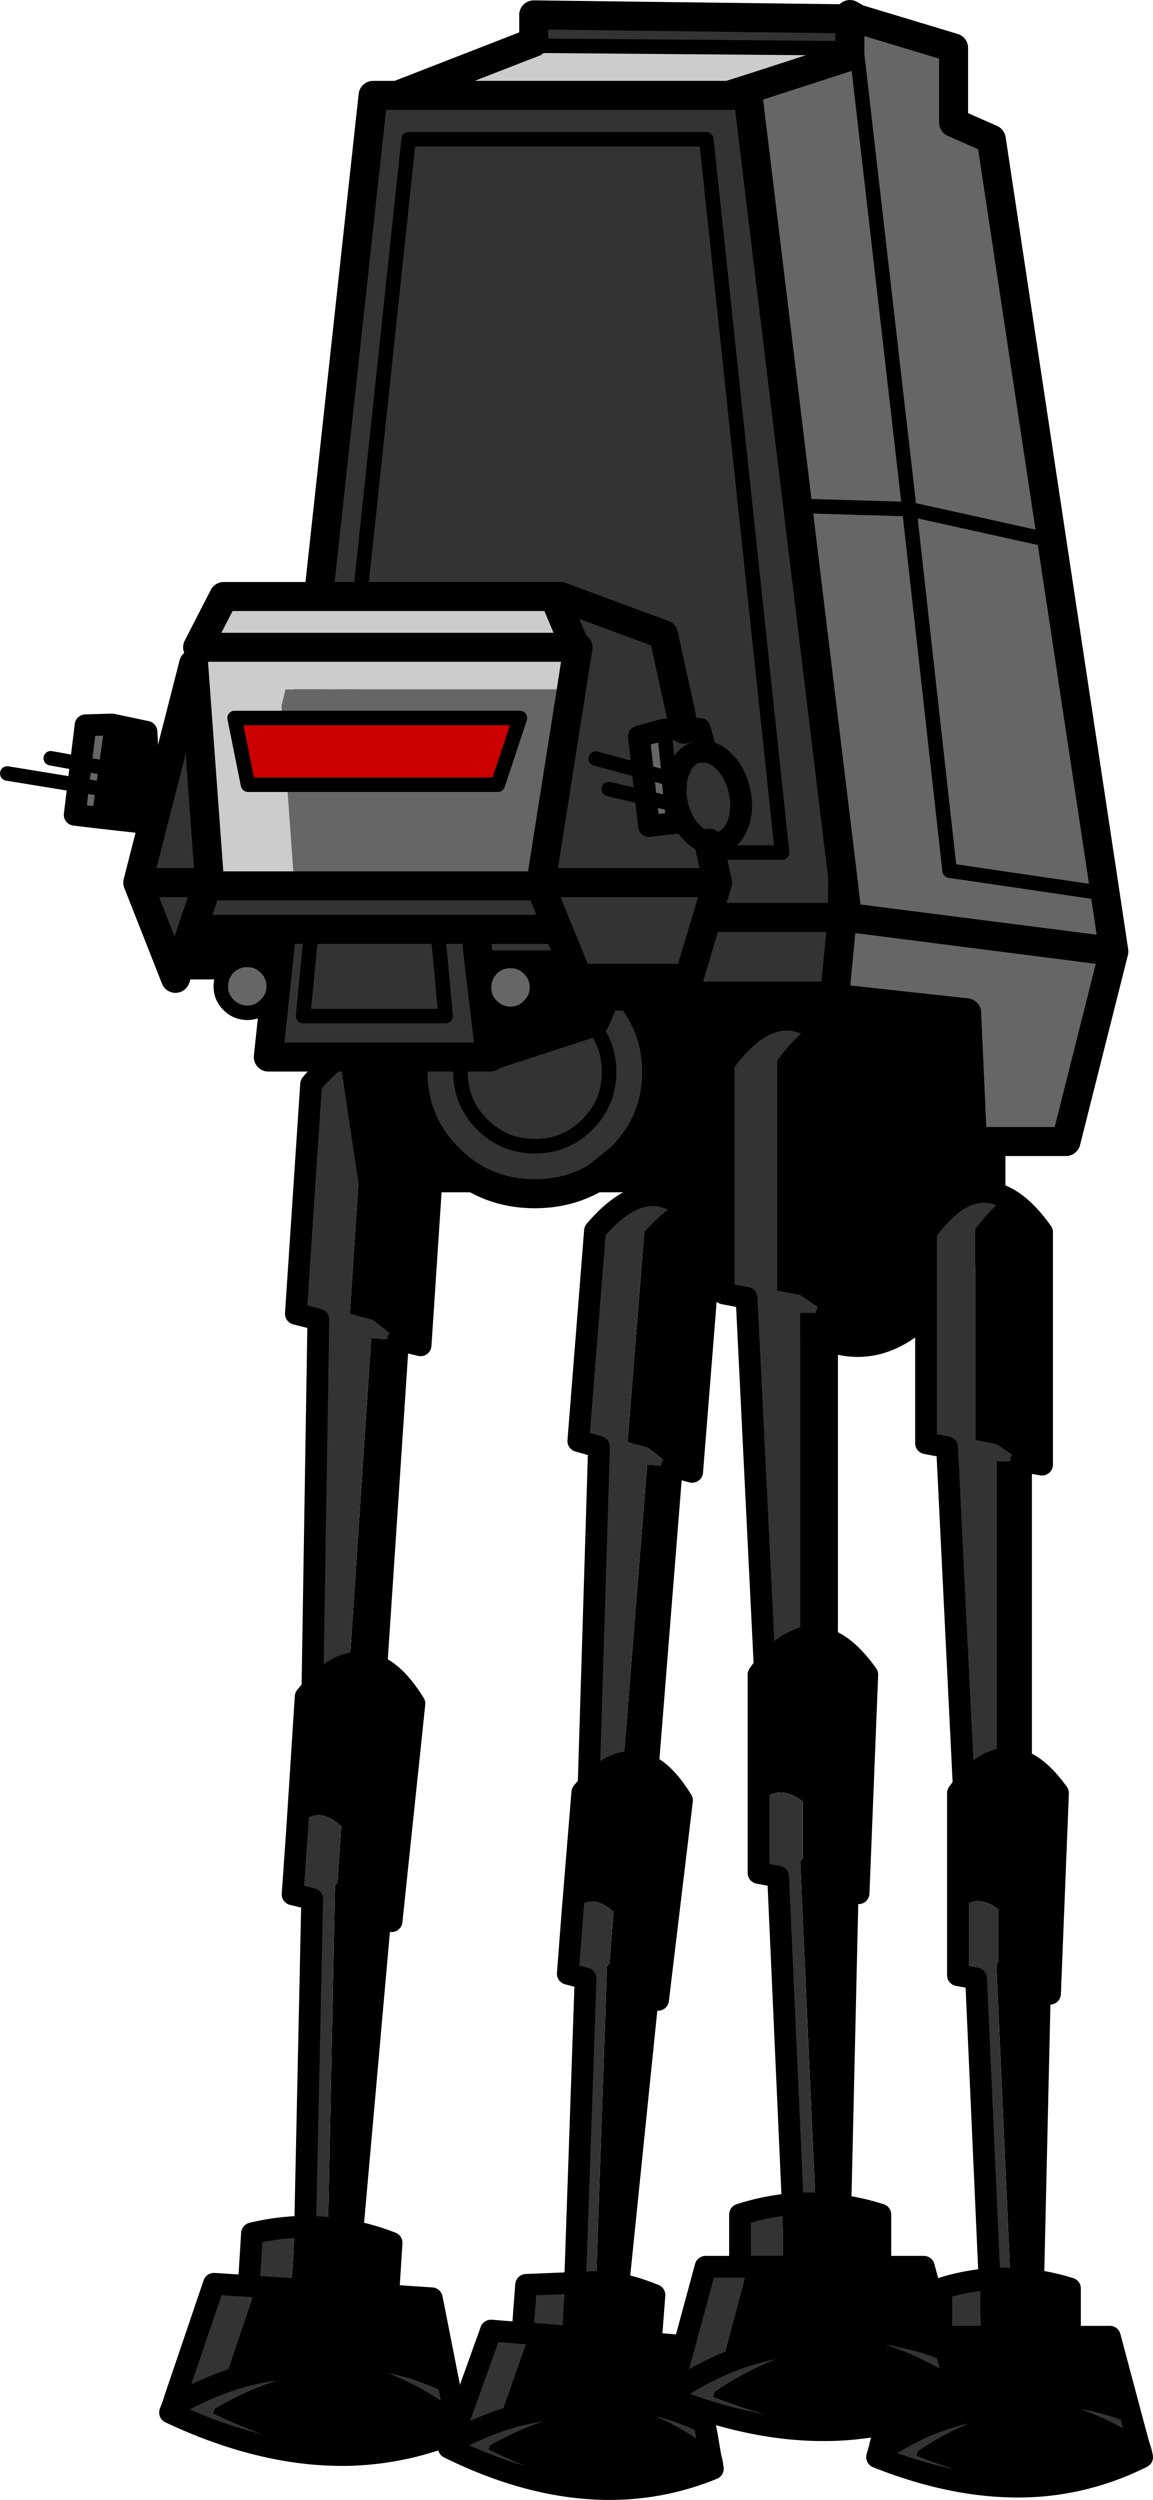
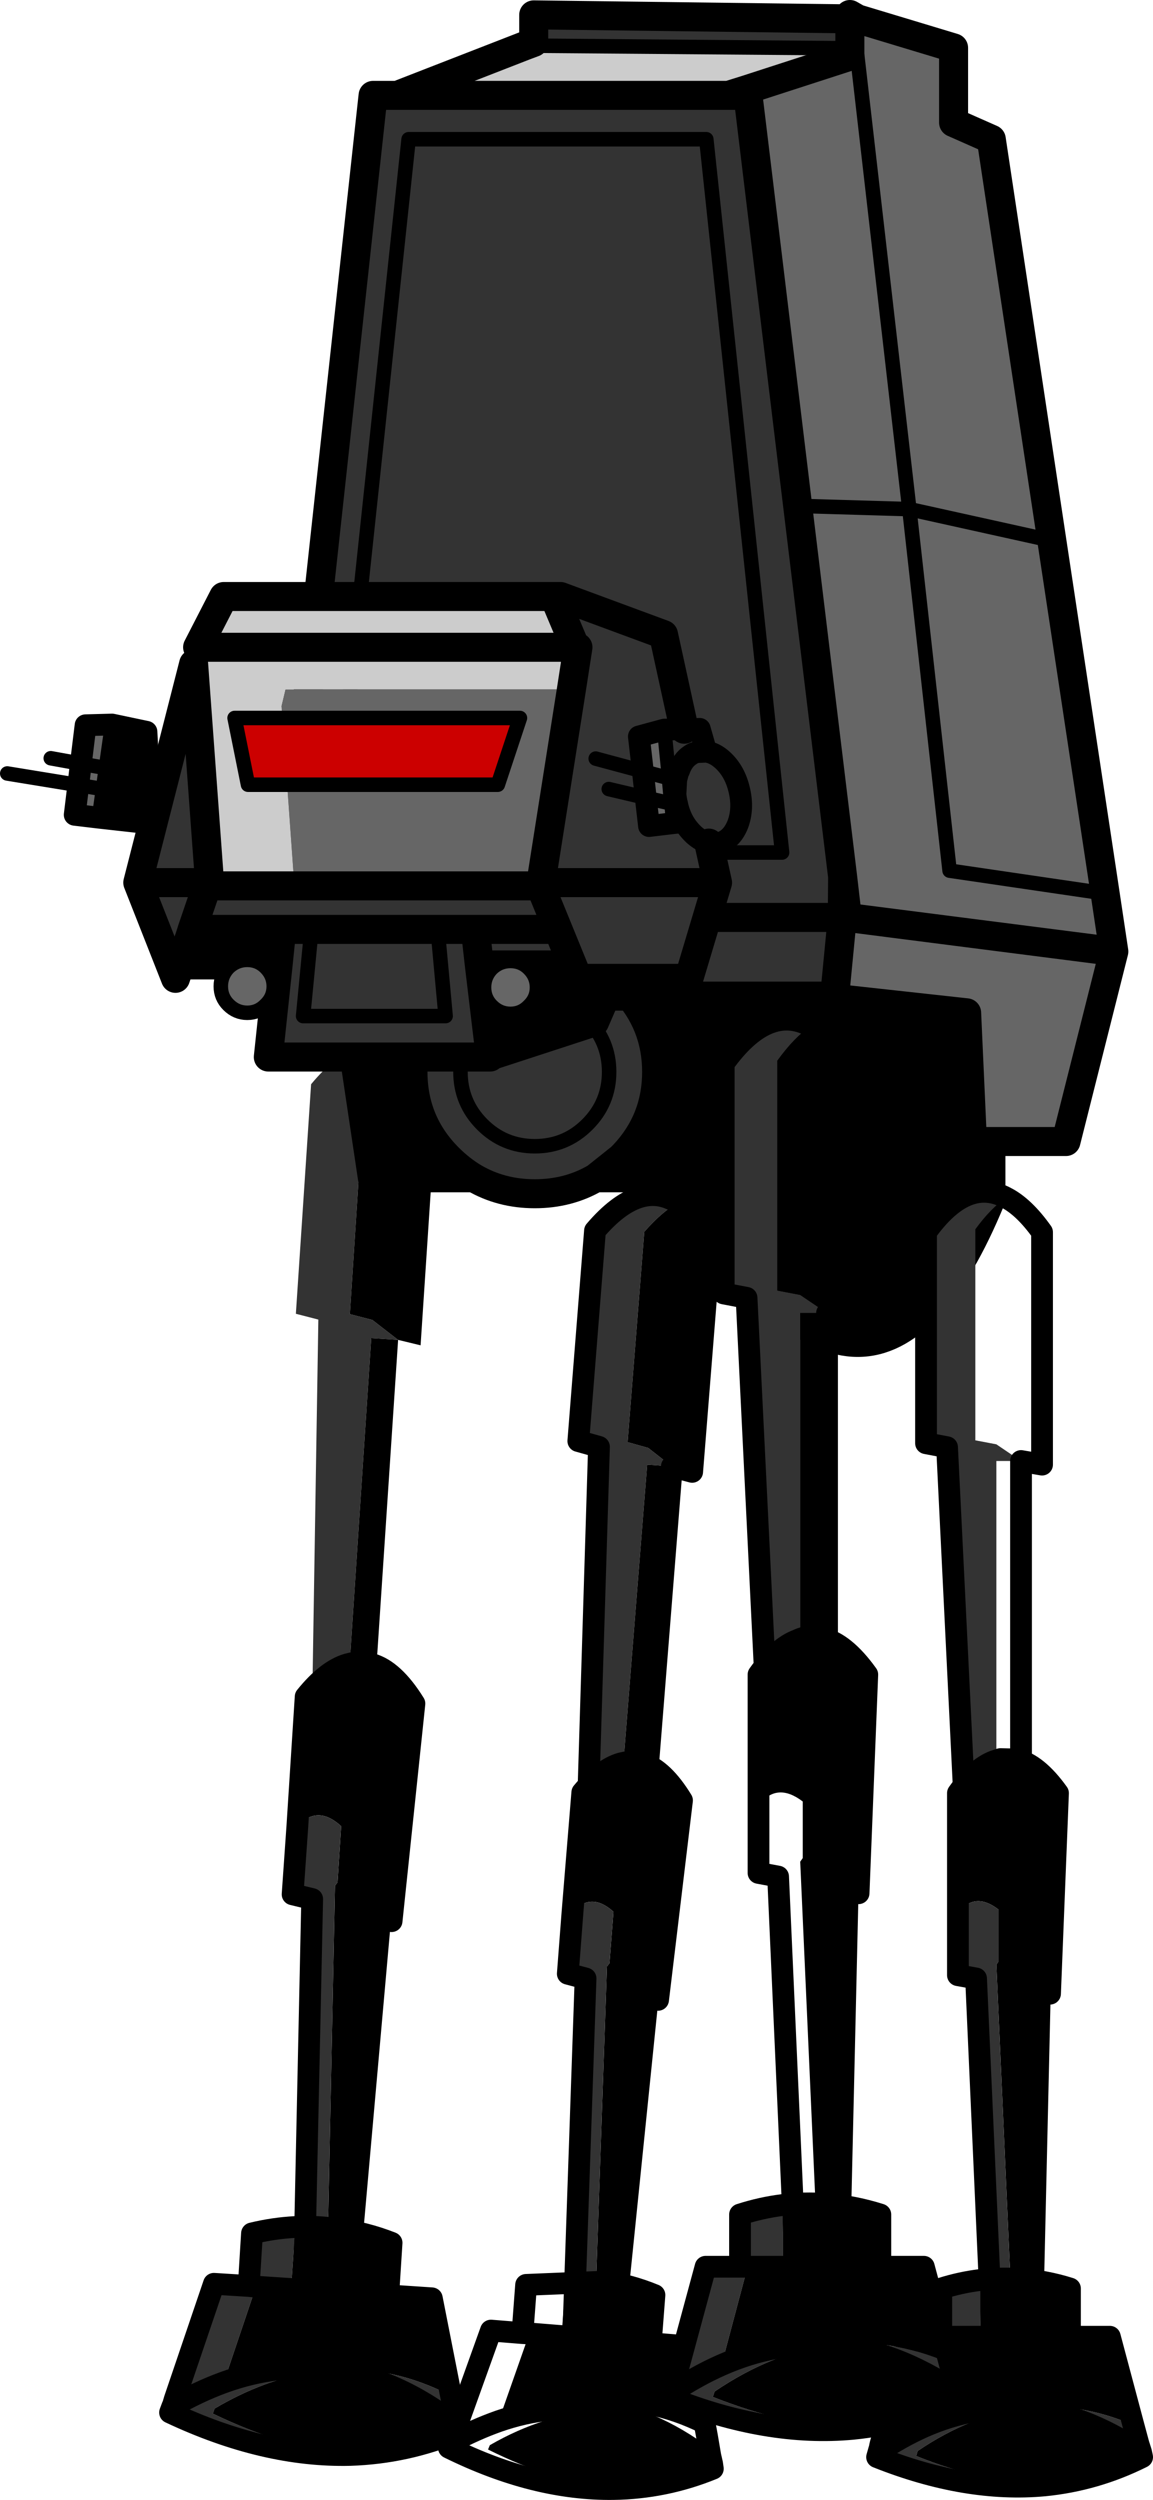
<svg xmlns="http://www.w3.org/2000/svg" height="344.7px" width="159.0px">
  <g transform="matrix(1.0, 0.0, 0.0, 1.0, 73.3, 55.05)">
    <path d="M20.15 110.8 Q17.95 112.05 15.55 114.8 L13.25 143.8 16.1 144.6 19.35 147.15 15.95 146.9 11.6 201.45 15.0 201.7 14.95 202.1 7.55 201.5 9.3 144.45 6.45 143.65 8.75 114.65 Q14.9 107.45 20.15 110.8" fill="#333333" fill-rule="evenodd" stroke="none" />
    <path d="M15.0 201.7 L11.6 201.45 15.95 146.9 19.35 147.15 16.1 144.6 13.25 143.8 15.55 114.8 Q17.95 112.05 20.15 110.8 22.55 112.3 24.7 115.95 L22.15 147.9 19.35 147.15 15.0 201.7" fill="#000000" fill-rule="evenodd" stroke="none" />
    <path d="M20.15 110.8 Q14.9 107.45 8.75 114.65 L6.45 143.65 9.3 144.45 7.55 201.5 14.95 202.1 15.0 201.7 19.35 147.15 22.15 147.9 24.7 115.95 Q22.55 112.3 20.15 110.8 Z" fill="none" stroke="#000000" stroke-linecap="round" stroke-linejoin="round" stroke-width="3.0" />
    <path d="M15.4 188.1 Q18.15 188.95 20.75 193.2 L17.45 220.7 16.05 220.1 11.4 265.6 8.7 265.35 10.4 216.1 10.75 215.65 11.3 208.55 Q8.2 205.75 5.65 208.6 L7.0 192.1 Q9.7 188.85 12.3 188.1 L13.2 187.9 13.1 189.0 Q13.45 188.7 13.85 188.5 L14.75 188.65 15.4 188.1" fill="#000000" fill-rule="evenodd" stroke="none" />
    <path d="M11.4 265.6 L11.2 267.5 5.75 267.05 7.45 217.75 5.0 217.1 5.65 208.6 Q8.2 205.75 11.3 208.55 L10.75 215.65 10.4 216.1 8.7 265.35 11.4 265.6 M13.2 187.9 L15.4 188.1 14.75 188.65 13.85 188.5 Q13.45 188.7 13.1 189.0 L13.2 187.9" fill="#333333" fill-rule="evenodd" stroke="none" />
    <path d="M15.4 188.1 Q18.15 188.95 20.75 193.2 L17.45 220.7 16.05 220.1 11.4 265.6 11.2 267.5 5.75 267.05 7.45 217.75 5.0 217.1 5.65 208.6 7.0 192.1 Q9.7 188.85 12.3 188.1 L13.2 187.9 15.4 188.1 Z" fill="none" stroke="#000000" stroke-linecap="round" stroke-linejoin="round" stroke-width="3.0" />
-     <path d="M10.15 259.55 L4.65 260.25 4.15 266.9 16.45 267.9 16.45 268.05 -0.3 266.7 -1.25 266.65 -0.3 266.7 -4.55 278.8 Q2.5 276.35 9.35 277.4 1.9 277.7 -5.75 282.1 L-6.0 282.7 Q2.9 287.15 11.3 288.15 0.45 288.3 -11.4 282.45 L-11.15 281.75 -11.0 281.45 -10.95 281.3 -10.8 280.8 -5.6 266.3 -1.25 266.65 -0.75 260.0 10.15 259.55 M-11.15 281.75 Q-7.8 279.95 -4.55 278.8 -7.8 279.95 -11.15 281.75 M24.2 280.9 L24.65 283.55 24.85 284.6 Q17.3 278.6 9.35 277.4 16.9 277.0 24.2 280.9" fill="#333333" fill-rule="evenodd" stroke="none" />
    <path d="M16.45 267.9 L4.15 266.9 4.65 260.25 10.15 259.55 Q13.55 260.0 16.95 261.4 L16.45 267.9 M-0.3 266.7 L16.45 268.05 21.95 268.5 24.2 280.9 Q16.9 277.0 9.35 277.4 17.3 278.6 24.85 284.6 L25.0 285.35 Q18.4 288.05 11.3 288.15 2.9 287.15 -6.0 282.7 L-5.75 282.1 Q1.9 277.7 9.35 277.4 2.5 276.35 -4.55 278.8 L-0.3 266.7" fill="#000000" fill-rule="evenodd" stroke="none" />
    <path d="M10.15 259.55 L-0.75 260.0 -1.25 266.65 -0.3 266.7 16.45 268.05 16.45 267.9 16.95 261.4 Q13.55 260.0 10.15 259.55 M11.3 288.15 Q0.45 288.3 -11.4 282.45 L-11.15 281.75 -11.0 281.45 -10.95 281.3 -10.8 280.8 -5.6 266.3 -1.25 266.65 M9.35 277.4 Q2.5 276.35 -4.55 278.8 -7.8 279.95 -11.15 281.75 M16.45 268.05 L21.95 268.5 24.2 280.9 24.65 283.55 24.9 284.65 25.0 285.35 Q18.4 288.05 11.3 288.15 M24.85 284.6 L24.9 284.65 M9.35 277.4 Q17.3 278.6 24.85 284.6" fill="none" stroke="#000000" stroke-linecap="round" stroke-linejoin="round" stroke-width="3.0" />
    <path d="M-22.35 189.2 L-22.35 189.65 -30.4 189.1 -29.4 126.9 -32.5 126.1 -30.4 94.45 Q-23.8 86.5 -18.05 90.1 -20.4 91.5 -23.0 94.55 L-25.05 126.15 -21.95 126.95 -18.4 129.7 -22.1 129.45 -26.05 188.95 -22.35 189.2" fill="#333333" fill-rule="evenodd" stroke="none" />
    <path d="M-18.05 90.1 Q-15.4 91.7 -13.0 95.6 L-15.3 130.45 -18.4 129.7 -22.35 189.2 -26.05 188.95 -22.1 129.45 -18.4 129.7 -21.95 126.95 -25.05 126.15 -23.0 94.55 Q-20.4 91.5 -18.05 90.1" fill="#000000" fill-rule="evenodd" stroke="none" />
-     <path d="M-18.05 90.1 Q-15.4 91.7 -13.0 95.6 L-15.3 130.45 -18.4 129.7 -22.35 189.2 -22.35 189.65 -30.4 189.1 -29.4 126.9 -32.5 126.1 -30.4 94.45 Q-23.8 86.5 -18.05 90.1 Z" fill="none" stroke="#000000" stroke-linecap="round" stroke-linejoin="round" stroke-width="3.0" />
    <path d="M-22.05 174.4 Q-19.0 175.25 -16.15 179.85 L-19.3 209.85 -20.85 209.25 -25.25 258.8 -28.2 258.6 -27.1 204.95 -26.75 204.5 -26.25 196.75 Q-29.6 193.7 -32.3 196.85 L-31.15 178.9 Q-28.25 175.3 -25.45 174.45 L-24.45 174.2 -24.55 175.35 -23.75 174.8 -22.75 175.0 -22.05 174.4" fill="#000000" fill-rule="evenodd" stroke="none" />
    <path d="M-25.25 258.8 L-25.45 260.85 -31.4 260.45 -30.25 206.8 -32.95 206.15 -32.3 196.85 Q-29.6 193.7 -26.25 196.75 L-26.75 204.5 -27.1 204.95 -28.2 258.6 -25.25 258.8 M-24.45 174.2 L-22.05 174.4 -22.75 175.0 -23.75 174.8 -24.55 175.35 -24.45 174.2" fill="#333333" fill-rule="evenodd" stroke="none" />
    <path d="M-22.05 174.4 Q-19.0 175.25 -16.15 179.85 L-19.3 209.85 -20.85 209.25 -25.25 258.8 -25.45 260.85 -31.4 260.45 -30.25 206.8 -32.95 206.15 -32.3 196.85 -31.15 178.9 Q-28.25 175.3 -25.45 174.45 L-24.45 174.2 -22.05 174.4 Z" fill="none" stroke="#000000" stroke-linecap="round" stroke-linejoin="round" stroke-width="3.0" />
    <path d="M-25.0 283.45 Q-36.8 283.75 -49.85 277.6 L-49.55 276.8 -49.4 276.45 -49.35 276.25 -49.2 275.75 -43.8 259.85 -39.0 260.15 -38.55 252.9 Q-32.55 251.45 -26.75 252.3 -29.65 252.4 -32.65 253.15 L-33.15 260.35 -19.75 261.25 -19.75 261.45 -38.0 260.25 -42.45 273.45 Q-34.85 270.7 -27.35 271.75 -35.4 272.15 -43.7 277.05 L-43.95 277.75 Q-34.15 282.5 -25.0 283.45 M-11.1 275.3 L-10.5 278.15 -10.3 279.4 Q-18.65 272.9 -27.35 271.75 -19.05 271.15 -11.1 275.3 M-38.0 260.25 L-39.0 260.15 -38.0 260.25 M-49.55 276.8 Q-46.0 274.75 -42.45 273.45 -46.0 274.75 -49.55 276.8" fill="#333333" fill-rule="evenodd" stroke="none" />
    <path d="M-26.75 252.3 Q-23.0 252.75 -19.3 254.2 L-19.75 261.25 -33.15 260.35 -32.65 253.15 Q-29.65 252.4 -26.75 252.3 M-19.75 261.45 L-13.75 261.85 -11.1 275.3 Q-19.05 271.15 -27.35 271.75 -34.85 270.7 -42.45 273.45 L-38.0 260.25 -19.75 261.45 M-10.1 280.2 Q-17.25 283.2 -25.0 283.45 -34.15 282.5 -43.95 277.75 L-43.7 277.05 Q-35.4 272.15 -27.35 271.75 -18.65 272.9 -10.3 279.4 L-10.1 280.2" fill="#000000" fill-rule="evenodd" stroke="none" />
    <path d="M-25.0 283.45 Q-36.8 283.75 -49.85 277.6 L-49.55 276.8 -49.4 276.45 -49.35 276.25 -49.2 275.75 -43.8 259.85 -39.0 260.15 -38.55 252.9 Q-32.55 251.45 -26.75 252.3 -23.0 252.75 -19.3 254.2 L-19.75 261.25 -19.75 261.45 -13.75 261.85 -11.1 275.3 -10.5 278.15 -10.25 279.4 -10.1 280.2 Q-17.25 283.2 -25.0 283.45 M-27.35 271.75 Q-34.85 270.7 -42.45 273.45 -46.0 274.75 -49.55 276.8 M-39.0 260.15 L-38.0 260.25 -19.75 261.45 M-10.3 279.4 L-10.25 279.4 M-10.3 279.4 Q-18.65 272.9 -27.35 271.75" fill="none" stroke="#000000" stroke-linecap="round" stroke-linejoin="round" stroke-width="3.0" />
    <path d="M8.85 107.35 L12.3 104.6 12.7 104.2 Q17.25 99.4 17.25 92.75 17.25 86.15 12.75 81.35 L12.3 80.85 Q7.4 75.95 0.45 75.95 -6.5 75.95 -11.45 80.85 -16.35 85.8 -16.35 92.75 -16.35 99.7 -11.45 104.6 -9.8 106.25 -7.95 107.35 L-21.95 107.35 -27.3 71.55 59.65 71.55 59.65 82.5 63.35 82.5 63.35 110.3 Q47.1 149.8 22.4 110.3 L22.4 107.35 8.85 107.35" fill="#000000" fill-rule="evenodd" stroke="none" />
    <path d="M-7.95 107.35 Q-9.8 106.25 -11.45 104.6 -16.35 99.7 -16.35 92.75 -16.35 85.8 -11.45 80.85 -6.5 75.95 0.45 75.95 7.4 75.95 12.3 80.85 L12.75 81.35 Q17.25 86.15 17.25 92.75 17.25 99.4 12.7 104.2 L12.3 104.6 8.85 107.35 Q5.1 109.55 0.45 109.55 -4.2 109.55 -7.95 107.35 M10.7 92.75 Q10.7 88.5 7.7 85.5 4.7 82.5 0.45 82.5 -3.8 82.5 -6.8 85.5 -9.8 88.5 -9.8 92.75 -9.8 97.0 -6.8 100.0 -3.8 103.0 0.45 103.0 4.7 103.0 7.7 100.0 10.7 97.0 10.7 92.75 10.7 97.0 7.7 100.0 4.7 103.0 0.45 103.0 -3.8 103.0 -6.8 100.0 -9.8 97.0 -9.8 92.75 -9.8 88.5 -6.8 85.5 -3.8 82.5 0.45 82.5 4.7 82.5 7.7 85.5 10.7 88.5 10.7 92.75" fill="#333333" fill-rule="evenodd" stroke="none" />
    <path d="M-7.95 107.35 Q-9.8 106.25 -11.45 104.6 -16.35 99.7 -16.35 92.75 -16.35 85.8 -11.45 80.85 -6.5 75.95 0.45 75.95 7.4 75.95 12.3 80.85 L12.75 81.35 Q17.25 86.15 17.25 92.75 17.25 99.4 12.7 104.2 L12.3 104.6 8.85 107.35 22.4 107.35 22.4 110.3 Q47.1 149.8 63.35 110.3 L63.35 82.5 59.65 82.5 59.65 71.55 -27.3 71.55 -21.95 107.35 -7.95 107.35 Q-4.2 109.55 0.45 109.55 5.1 109.55 8.85 107.35" fill="none" stroke="#000000" stroke-linecap="round" stroke-linejoin="round" stroke-width="4.0" />
    <path d="M10.7 92.75 Q10.7 97.0 7.7 100.0 4.7 103.0 0.45 103.0 -3.8 103.0 -6.8 100.0 -9.8 97.0 -9.8 92.75 -9.8 88.5 -6.8 85.5 -3.8 82.5 0.45 82.5 4.7 82.5 7.7 85.5 10.7 88.5 10.7 92.75" fill="none" stroke="#000000" stroke-linecap="round" stroke-linejoin="round" stroke-width="2.0" />
    <path d="M65.45 110.1 Q63.35 111.5 61.2 114.45 L61.2 143.55 64.1 144.1 67.5 146.4 64.1 146.4 64.1 201.15 67.5 201.15 67.5 201.55 60.1 201.55 57.3 144.5 54.4 143.95 54.4 114.85 Q59.95 107.15 65.45 110.1" fill="#333333" fill-rule="evenodd" stroke="none" />
-     <path d="M67.5 201.15 L64.1 201.15 64.1 146.4 67.5 146.4 64.1 144.1 61.2 143.55 61.2 114.45 Q63.35 111.5 65.45 110.1 67.95 111.4 70.4 114.85 L70.4 146.9 67.5 146.4 67.5 201.15" fill="#000000" fill-rule="evenodd" stroke="none" />
    <path d="M65.45 110.1 Q59.95 107.15 54.4 114.85 L54.4 143.95 57.3 144.5 60.1 201.55 67.5 201.55 67.5 201.15 67.5 146.4 70.4 146.9 70.4 114.85 Q67.95 111.4 65.45 110.1 Z" fill="none" stroke="#000000" stroke-linecap="round" stroke-linejoin="round" stroke-width="3.0" />
    <path d="M66.85 187.55 Q69.7 188.15 72.6 192.2 L71.5 219.85 70.1 219.4 69.05 265.1 66.3 265.1 64.1 215.85 64.4 215.4 64.4 208.25 Q61.1 205.7 58.8 208.75 L58.8 192.2 Q61.25 188.75 63.75 187.8 L64.65 187.5 64.65 188.6 Q64.95 188.3 65.35 188.05 L66.25 188.15 66.85 187.55" fill="#000000" fill-rule="evenodd" stroke="none" />
    <path d="M69.05 265.1 L69.0 267.0 63.5 267.0 61.3 217.75 58.8 217.3 58.8 208.75 Q61.1 205.7 64.4 208.25 L64.4 215.4 64.1 215.85 66.3 265.1 69.05 265.1 M64.65 187.5 L66.85 187.55 66.25 188.15 65.35 188.05 Q64.95 188.3 64.65 188.6 L64.65 187.5" fill="#333333" fill-rule="evenodd" stroke="none" />
    <path d="M66.85 187.55 Q69.7 188.15 72.6 192.2 L71.5 219.85 70.1 219.4 69.05 265.1 69.0 267.0 63.5 267.0 61.3 217.75 58.8 217.3 58.8 208.75 58.8 192.2 Q61.25 188.75 63.75 187.8 L64.65 187.5 66.85 187.55 Z" fill="none" stroke="#000000" stroke-linecap="round" stroke-linejoin="round" stroke-width="3.0" />
    <path d="M67.3 259.2 Q64.6 259.5 61.9 260.35 L61.9 267.0 74.25 267.0 74.25 267.15 57.45 267.15 56.5 267.15 57.45 267.15 54.15 279.55 Q61.0 276.55 67.9 277.05 60.55 277.95 53.25 282.9 L53.05 283.6 Q62.3 287.3 70.75 287.65 59.95 288.65 47.65 283.75 L47.85 283.05 47.95 282.7 48.0 282.55 48.1 282.05 52.1 267.15 56.5 267.15 56.5 260.5 Q61.9 258.8 67.3 259.2 M47.85 283.05 Q51.0 280.95 54.15 279.55 51.0 280.95 47.85 283.05 M83.0 279.35 L83.7 281.95 84.0 283.05 Q75.95 277.6 67.9 277.05 75.45 276.05 83.0 279.35" fill="#333333" fill-rule="evenodd" stroke="none" />
    <path d="M74.25 267.0 L61.9 267.0 61.9 260.35 Q64.6 259.5 67.3 259.2 70.75 259.4 74.25 260.5 L74.25 267.0 M57.45 267.15 L74.25 267.15 79.75 267.15 83.0 279.35 Q75.45 276.05 67.9 277.05 75.95 277.6 84.0 283.05 L84.2 283.75 Q77.8 286.95 70.75 287.65 62.3 287.3 53.05 283.6 L53.25 282.9 Q60.55 277.95 67.9 277.05 61.0 276.55 54.15 279.55 L57.45 267.15" fill="#000000" fill-rule="evenodd" stroke="none" />
    <path d="M67.3 259.2 Q61.9 258.8 56.5 260.5 L56.5 267.15 57.45 267.15 74.25 267.15 74.25 267.0 74.25 260.5 Q70.75 259.4 67.3 259.2 M70.75 287.65 Q59.95 288.65 47.65 283.75 L47.85 283.05 47.95 282.7 48.0 282.55 48.1 282.05 52.1 267.15 56.5 267.15 M67.9 277.05 Q61.0 276.55 54.15 279.55 51.0 280.95 47.85 283.05 M74.25 267.15 L79.75 267.15 83.0 279.35 83.7 281.95 84.05 283.05 84.2 283.75 Q77.8 286.95 70.75 287.65 M84.0 283.05 L84.05 283.05 M67.9 277.05 Q75.95 277.6 84.0 283.05" fill="none" stroke="#000000" stroke-linecap="round" stroke-linejoin="round" stroke-width="3.0" />
    <path d="M40.75 185.6 L40.75 186.05 32.7 186.05 29.65 123.9 26.5 123.3 26.5 91.6 Q32.55 83.2 38.5 86.45 36.25 87.95 33.9 91.2 L33.9 122.9 37.05 123.5 40.75 126.0 37.05 126.0 37.05 185.6 40.75 185.6" fill="#333333" fill-rule="evenodd" stroke="none" />
    <path d="M38.5 86.45 Q41.25 87.85 43.9 91.6 L43.9 126.55 40.75 126.0 40.75 185.6 37.05 185.6 37.05 126.0 40.75 126.0 37.05 123.5 33.9 122.9 33.9 91.2 Q36.25 87.95 38.5 86.45" fill="#000000" fill-rule="evenodd" stroke="none" />
    <path d="M38.5 86.45 Q41.25 87.85 43.9 91.6 L43.9 126.55 40.75 126.0 40.75 185.6 40.75 186.05 32.7 186.05 29.65 123.9 26.5 123.3 26.5 91.6 Q32.55 83.2 38.5 86.45 Z" fill="none" stroke="#000000" stroke-linecap="round" stroke-linejoin="round" stroke-width="3.0" />
    <path d="M40.05 170.8 Q43.15 171.45 46.3 175.85 L45.1 206.0 43.6 205.5 42.45 255.3 39.45 255.3 37.05 201.65 37.4 201.15 37.4 193.35 Q33.8 190.6 31.3 193.9 L31.3 175.85 Q33.95 172.1 36.65 171.1 37.15 170.85 37.65 170.75 L37.65 171.95 38.4 171.35 39.4 171.45 40.05 170.8" fill="#000000" fill-rule="evenodd" stroke="none" />
-     <path d="M42.45 255.3 L42.4 257.35 36.4 257.35 34.0 203.7 31.3 203.2 31.3 193.9 Q33.8 190.6 37.4 193.35 L37.4 201.15 37.05 201.65 39.45 255.3 42.45 255.3 M37.65 170.75 L40.05 170.8 39.4 171.45 38.4 171.35 37.65 171.95 37.65 170.75" fill="#333333" fill-rule="evenodd" stroke="none" />
    <path d="M40.05 170.8 Q43.15 171.45 46.3 175.85 L45.1 206.0 43.6 205.5 42.45 255.3 42.4 257.35 36.4 257.35 34.0 203.7 31.3 203.2 31.3 193.9 31.3 175.85 Q33.95 172.1 36.65 171.1 37.15 170.85 37.65 170.75 L40.05 170.8 Z" fill="none" stroke="#000000" stroke-linecap="round" stroke-linejoin="round" stroke-width="3.0" />
    <path d="M44.3 279.85 Q32.55 280.95 19.15 275.6 L19.35 274.85 19.45 274.45 19.5 274.3 19.6 273.75 24.0 257.5 28.75 257.5 28.75 250.3 Q34.65 248.4 40.55 248.85 37.6 249.2 34.65 250.1 L34.65 257.35 48.1 257.35 48.1 257.5 29.8 257.5 26.2 271.05 Q33.7 267.75 41.2 268.3 33.2 269.3 25.25 274.7 L25.0 275.45 Q35.1 279.45 44.3 279.85 M57.65 270.8 L58.4 273.65 58.75 274.85 Q49.95 268.9 41.2 268.3 49.4 267.2 57.65 270.8 M29.8 257.5 L28.75 257.5 29.8 257.5 M19.35 274.85 Q22.8 272.55 26.2 271.05 22.8 272.55 19.35 274.85" fill="#333333" fill-rule="evenodd" stroke="none" />
    <path d="M40.55 248.85 Q44.3 249.1 48.1 250.3 L48.1 257.35 34.65 257.35 34.65 250.1 Q37.6 249.2 40.55 248.85 M48.1 257.5 L54.1 257.5 57.65 270.8 Q49.4 267.2 41.2 268.3 33.7 267.75 26.2 271.05 L29.8 257.5 48.1 257.5 M58.95 275.6 Q52.0 279.1 44.3 279.85 35.1 279.45 25.0 275.45 L25.25 274.7 Q33.2 269.3 41.2 268.3 49.95 268.9 58.75 274.85 L58.95 275.6" fill="#000000" fill-rule="evenodd" stroke="none" />
    <path d="M44.3 279.85 Q32.55 280.95 19.15 275.6 L19.35 274.85 19.45 274.45 19.5 274.3 19.6 273.75 24.0 257.5 28.75 257.5 28.75 250.3 Q34.65 248.4 40.55 248.85 44.3 249.1 48.1 250.3 L48.1 257.35 48.1 257.5 54.1 257.5 57.65 270.8 58.4 273.65 58.8 274.85 58.95 275.6 Q52.0 279.1 44.3 279.85 M41.2 268.3 Q33.7 267.75 26.2 271.05 22.8 272.55 19.35 274.85 M28.75 257.5 L29.8 257.5 48.1 257.5 M58.75 274.85 L58.8 274.85 M58.75 274.85 Q49.95 268.9 41.2 268.3" fill="none" stroke="#000000" stroke-linecap="round" stroke-linejoin="round" stroke-width="3.0" />
    <path d="M-22.0 -40.55 L-21.85 -41.9 -18.5 -41.9 -0.9 -48.75 0.3 -48.75 42.85 -48.4 43.9 -48.4 43.9 -47.3 29.55 -42.65 27.15 -41.9 -18.5 -41.9 -22.0 -40.55 M42.9 65.85 L43.55 71.45 42.85 71.45 42.9 65.85" fill="#cccccc" fill-rule="evenodd" stroke="none" />
    <path d="M41.8 82.3 L-32.75 82.3 -34.2 71.45 -22.0 -40.55 -18.5 -41.9 27.15 -41.9 29.55 -42.65 29.85 -41.9 36.7 14.7 42.9 65.85 42.85 71.45 41.8 82.3 M0.3 -49.2 L0.3 -53.0 43.9 -52.45 43.9 -48.4 42.85 -48.4 0.3 -48.75 0.3 -49.2 M29.85 -41.9 L27.15 -41.9 29.85 -41.9 M34.55 62.5 L24.1 -35.85 -16.95 -35.85 -27.4 62.5 34.55 62.5 -27.4 62.5 -16.95 -35.85 24.1 -35.85 34.55 62.5 M42.85 71.45 L-34.2 71.45 42.85 71.45" fill="#333333" fill-rule="evenodd" stroke="none" />
    <path d="M43.9 -52.45 L44.95 -52.45 58.2 -48.45 58.2 -38.15 63.4 -35.85 71.75 19.5 79.1 68.15 80.3 76.15 73.7 102.35 60.8 102.35 60.0 84.6 41.75 82.6 41.8 82.3 42.85 71.45 43.55 71.45 42.9 65.85 36.7 14.7 29.85 -41.9 29.55 -42.65 43.9 -47.3 43.9 -48.4 43.9 -52.45 M44.5 -51.0 L52.1 15.15 36.7 14.7 52.1 15.15 44.5 -51.0 M71.75 19.5 L52.1 15.15 71.75 19.5 M80.3 76.15 L43.55 71.45 80.3 76.15 M52.1 15.15 L57.65 65.0 79.1 68.15 57.65 65.0 52.1 15.15" fill="#666666" fill-rule="evenodd" stroke="none" />
    <path d="M44.95 -52.45 L43.9 -53.05 43.9 -52.45 44.95 -52.45 58.2 -48.45 58.2 -38.15 63.4 -35.85 71.75 19.5 79.1 68.15 80.3 76.15 73.7 102.35 60.8 102.35 60.0 84.6 41.75 82.6 41.8 82.3 -32.75 82.3 -34.2 71.45 -22.0 -40.55 -21.85 -41.9 -18.5 -41.9 -0.9 -48.75 0.3 -49.2 0.3 -53.0 43.9 -52.45 43.9 -48.4 43.9 -47.3 29.55 -42.65 27.15 -41.9 29.85 -41.9 36.7 14.7 42.9 65.85 43.55 71.45 80.3 76.15 M42.9 65.85 L42.85 71.45 43.55 71.45 M42.85 71.45 L41.8 82.3 M-34.2 71.45 L42.85 71.45 M-18.5 -41.9 L27.15 -41.9" fill="none" stroke="#000000" stroke-linecap="round" stroke-linejoin="round" stroke-width="4.0" />
    <path d="M36.7 14.7 L52.1 15.15 44.5 -51.0 M0.3 -48.75 L42.85 -48.4 M52.1 15.15 L71.75 19.5 M79.1 68.15 L57.65 65.0 52.1 15.15 M34.55 62.5 L-27.4 62.5 -16.95 -35.85 24.1 -35.85 34.55 62.5 M0.3 -48.75 L-0.9 -48.75" fill="none" stroke="#000000" stroke-linecap="round" stroke-linejoin="round" stroke-width="2.0" />
    <path d="M6.05 34.2 L6.4 34.2 6.05 36.45 5.5 40.0 1.3 66.65 1.2 67.1 -32.7 67.1 -33.7 53.15 -4.65 53.15 -1.6 43.95 -34.4 43.95 -34.5 42.3 -33.95 40.0 5.5 40.0 5.5 34.2 6.05 34.2 6.05 36.45 6.05 34.2 M15.35 51.3 L14.8 46.5 18.3 45.55 18.9 51.55 18.95 52.25 15.35 51.3 18.95 52.25 19.15 54.5 19.3 55.75 15.75 54.95 19.3 55.75 19.55 58.45 16.2 58.85 15.75 54.95 15.35 51.3 M-62.15 50.25 L-61.5 44.95 -57.85 44.85 -58.7 50.85 -62.15 50.25 -58.7 50.85 -59.1 53.75 -59.65 57.7 -63.0 57.3 -62.5 53.2 -59.1 53.75 -62.5 53.2 -62.15 50.25" fill="#666666" fill-rule="evenodd" stroke="none" />
    <path d="M11.3 79.85 L8.7 85.85 -5.7 90.55 -7.2 78.0 5.65 78.0 6.4 79.85 11.3 79.85 M-34.95 78.0 L-47.15 78.0 -47.15 74.2 -46.8 73.1 -34.45 73.1 -34.95 78.0 M-58.7 50.85 L-57.85 44.85 -53.1 45.85 -52.45 58.5 -59.65 57.7 -59.1 53.75 -58.7 50.85" fill="#000000" fill-rule="evenodd" stroke="none" />
    <path d="M3.1 27.2 L4.0 27.2 18.2 32.45 21.05 45.5 23.2 45.45 24.1 48.6 Q25.25 48.75 26.35 49.75 28.05 51.3 28.65 53.9 29.25 56.45 28.45 58.6 27.6 60.75 25.85 61.2 L24.45 61.2 25.65 66.65 21.7 79.85 11.3 79.85 6.4 79.85 5.65 78.0 3.65 73.1 1.2 67.1 3.65 73.1 5.65 78.0 -7.2 78.0 -5.7 90.55 -5.7 90.7 -36.3 90.7 -34.95 78.0 -34.45 73.1 -46.8 73.1 -47.15 74.2 -49.1 79.85 -54.3 66.65 -46.6 36.5 -44.4 66.65 -44.75 67.1 -46.8 73.1 -44.75 67.1 -32.7 67.1 1.2 67.1 1.3 66.65 5.5 40.0 6.05 36.45 6.4 34.2 6.05 34.2 3.1 27.2 M25.65 66.65 L1.3 66.65 25.65 66.65 M18.3 45.55 L14.8 46.5 15.35 51.3 15.75 54.95 16.2 58.85 19.55 58.45 21.0 58.3 Q21.55 59.25 22.4 60.05 23.4 60.95 24.45 61.2 23.4 60.95 22.4 60.05 21.55 59.25 21.0 58.3 L19.55 58.45 19.3 55.75 19.15 54.5 19.85 54.45 19.95 52.5 20.2 51.5 19.95 52.5 19.85 54.45 Q19.9 55.15 20.1 55.9 L20.1 55.95 Q20.4 57.25 21.0 58.3 20.4 57.25 20.1 55.95 L20.1 55.9 Q19.9 55.15 19.85 54.45 L19.15 54.5 18.95 52.25 18.9 51.55 20.2 51.5 20.35 51.2 Q20.85 49.75 21.85 49.1 22.3 48.75 22.9 48.65 L24.1 48.6 22.9 48.65 Q22.3 48.75 21.85 49.1 20.85 49.75 20.35 51.2 L20.2 51.5 18.9 51.55 18.3 45.55 21.05 45.5 18.3 45.55 M10.65 53.75 L15.75 54.95 10.65 53.75 M19.95 52.5 L18.95 52.25 19.95 52.5 M20.1 55.95 L19.3 55.75 20.1 55.95 M8.85 49.55 L15.35 51.3 8.85 49.55 M-54.3 66.65 L-44.4 66.65 -54.3 66.65 M-12.95 73.1 L-7.75 73.1 -7.2 78.0 -7.75 73.1 -12.95 73.1 -11.85 85.05 -31.5 85.05 -30.35 73.1 -31.5 85.05 -11.85 85.05 -12.95 73.1 -30.35 73.1 -34.45 73.1 -30.35 73.1 -12.95 73.1 M-7.75 73.1 L3.65 73.1 -7.75 73.1" fill="#333333" fill-rule="evenodd" stroke="none" />
    <path d="M-46.6 36.5 L-46.95 34.2 -46.05 34.2 -42.45 27.2 3.1 27.2 6.05 34.2 5.5 34.2 5.5 40.0 -33.95 40.0 -34.5 42.3 -34.4 43.95 -40.95 43.95 -39.1 53.15 -33.7 53.15 -32.7 67.1 -44.75 67.1 -44.4 66.65 -46.6 36.5 M5.5 34.2 L-46.05 34.2 5.5 34.2" fill="#cccccc" fill-rule="evenodd" stroke="none" />
    <path d="M-34.4 43.95 L-1.6 43.95 -4.65 53.15 -33.7 53.15 -39.1 53.15 -40.95 43.95 -34.4 43.95" fill="#cc0000" fill-rule="evenodd" stroke="none" />
    <path d="M3.1 27.2 L4.0 27.2 18.2 32.45 21.05 45.5 M24.45 61.2 L25.65 66.65 21.7 79.85 11.3 79.85 8.7 85.85 -5.7 90.55 -5.7 90.7 -36.3 90.7 -34.95 78.0 -47.15 78.0 -47.15 74.2 -49.1 79.85 -54.3 66.65 -46.6 36.5 -44.4 66.65 -54.3 66.65 M-46.05 34.2 L-42.45 27.2 3.1 27.2 6.05 34.2 6.4 34.2 6.05 36.45 5.5 40.0 1.3 66.65 25.65 66.65 M6.05 34.2 L5.5 34.2 -46.05 34.2 M-32.7 67.1 L1.2 67.1 1.3 66.65 M6.05 36.45 L6.05 34.2 M1.2 67.1 L3.65 73.1 5.65 78.0 6.4 79.85 11.3 79.85 M-34.95 78.0 L-34.45 73.1 -46.8 73.1 -47.15 74.2 M-46.8 73.1 L-44.75 67.1 -44.4 66.65 M-7.2 78.0 L-7.75 73.1 -12.95 73.1 -30.35 73.1 -34.45 73.1 M5.65 78.0 L-7.2 78.0 -5.7 90.55 M-44.75 67.1 L-32.7 67.1 M3.65 73.1 L-7.75 73.1" fill="none" stroke="#000000" stroke-linecap="round" stroke-linejoin="round" stroke-width="4.0" />
    <path d="M-34.4 43.95 L-1.6 43.95 -4.65 53.15 -33.7 53.15 -39.1 53.15 -40.95 43.95 -34.4 43.95 M15.75 54.95 L10.65 53.75 M18.9 51.55 L20.2 51.5 M18.9 51.55 L18.95 52.25 19.95 52.5 M19.85 54.45 L19.15 54.5 19.3 55.75 20.1 55.95 M18.95 52.25 L15.35 51.3 8.85 49.55 M15.75 54.95 L19.3 55.75 19.55 58.45 M19.15 54.5 L18.95 52.25 M18.3 45.55 L18.9 51.55 M-62.15 50.25 L-58.7 50.85 -57.85 44.85 M-62.5 53.2 L-72.3 51.6 M-59.65 57.7 L-59.1 53.75 -62.5 53.2 M-62.15 50.25 L-66.3 49.5 M-59.1 53.75 L-58.7 50.85 M-12.95 73.1 L-11.85 85.05 -31.5 85.05 -30.35 73.1" fill="none" stroke="#000000" stroke-linecap="round" stroke-linejoin="round" stroke-width="2.0" />
    <path d="M21.05 45.5 L23.2 45.45 24.1 48.6 Q25.25 48.75 26.35 49.75 28.05 51.3 28.65 53.9 29.25 56.45 28.45 58.6 27.6 60.75 25.85 61.2 L24.45 61.2 Q23.4 60.95 22.4 60.05 21.55 59.25 21.0 58.3 L19.55 58.45 16.2 58.85 15.75 54.95 15.35 51.3 14.8 46.5 18.3 45.55 21.05 45.5 M20.2 51.5 L20.35 51.2 Q20.85 49.75 21.85 49.1 22.3 48.75 22.9 48.65 L24.1 48.6 M20.2 51.5 L19.95 52.5 19.85 54.45 Q19.9 55.15 20.1 55.9 L20.1 55.95 Q20.4 57.25 21.0 58.3 M-57.85 44.85 L-61.5 44.95 -62.15 50.25 -62.5 53.2 -63.0 57.3 -59.65 57.7 -52.45 58.5 -53.1 45.85 -57.85 44.85" fill="none" stroke="#000000" stroke-linecap="round" stroke-linejoin="round" stroke-width="3.0" />
    <path d="M-2.9 77.45 Q-1.4 77.45 -0.35 78.5 0.75 79.6 0.75 81.1 0.75 82.6 -0.35 83.65 -1.4 84.75 -2.9 84.75 -4.4 84.75 -5.5 83.65 -6.55 82.6 -6.55 81.1 -6.55 79.6 -5.5 78.5 -4.4 77.45 -2.9 77.45 M-39.2 77.3 Q-37.7 77.3 -36.65 78.35 -35.55 79.45 -35.55 80.95 -35.55 82.45 -36.65 83.5 -37.7 84.6 -39.2 84.6 -40.7 84.6 -41.8 83.5 -42.85 82.45 -42.85 80.95 -42.85 79.45 -41.8 78.35 -40.7 77.3 -39.2 77.3" fill="#666666" fill-rule="evenodd" stroke="none" />
    <path d="M-2.9 77.45 Q-1.4 77.45 -0.35 78.5 0.75 79.6 0.75 81.1 0.75 82.6 -0.35 83.65 -1.4 84.75 -2.9 84.75 -4.4 84.75 -5.5 83.65 -6.55 82.6 -6.55 81.1 -6.55 79.6 -5.5 78.5 -4.4 77.45 -2.9 77.45 M-39.2 77.3 Q-37.7 77.3 -36.65 78.35 -35.55 79.45 -35.55 80.95 -35.55 82.45 -36.65 83.5 -37.7 84.6 -39.2 84.6 -40.7 84.6 -41.8 83.5 -42.85 82.45 -42.85 80.95 -42.85 79.45 -41.8 78.35 -40.7 77.3 -39.2 77.3" fill="none" stroke="#000000" stroke-linecap="round" stroke-linejoin="round" stroke-width="2.0" />
  </g>
</svg>